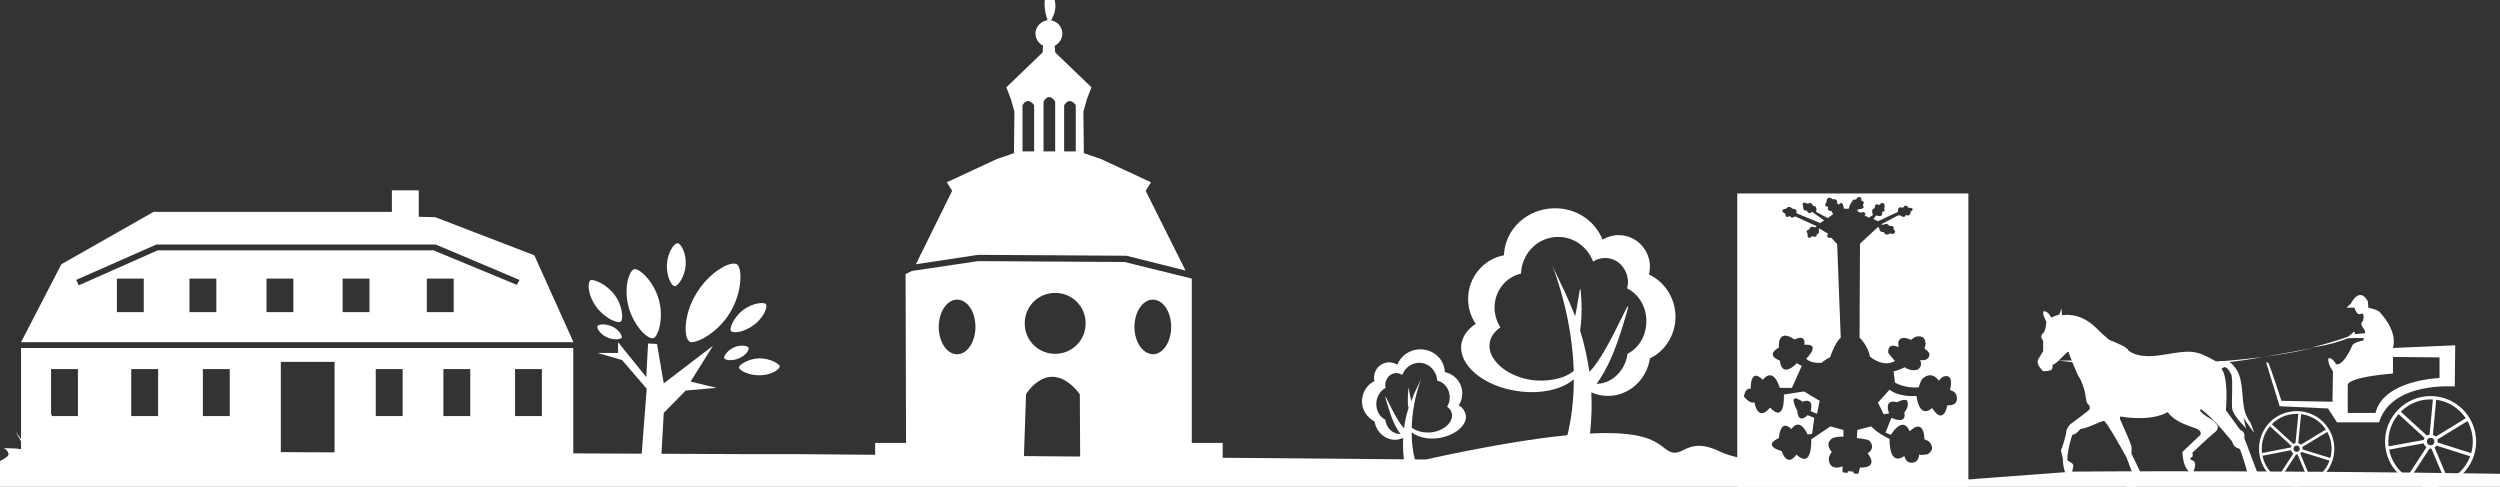
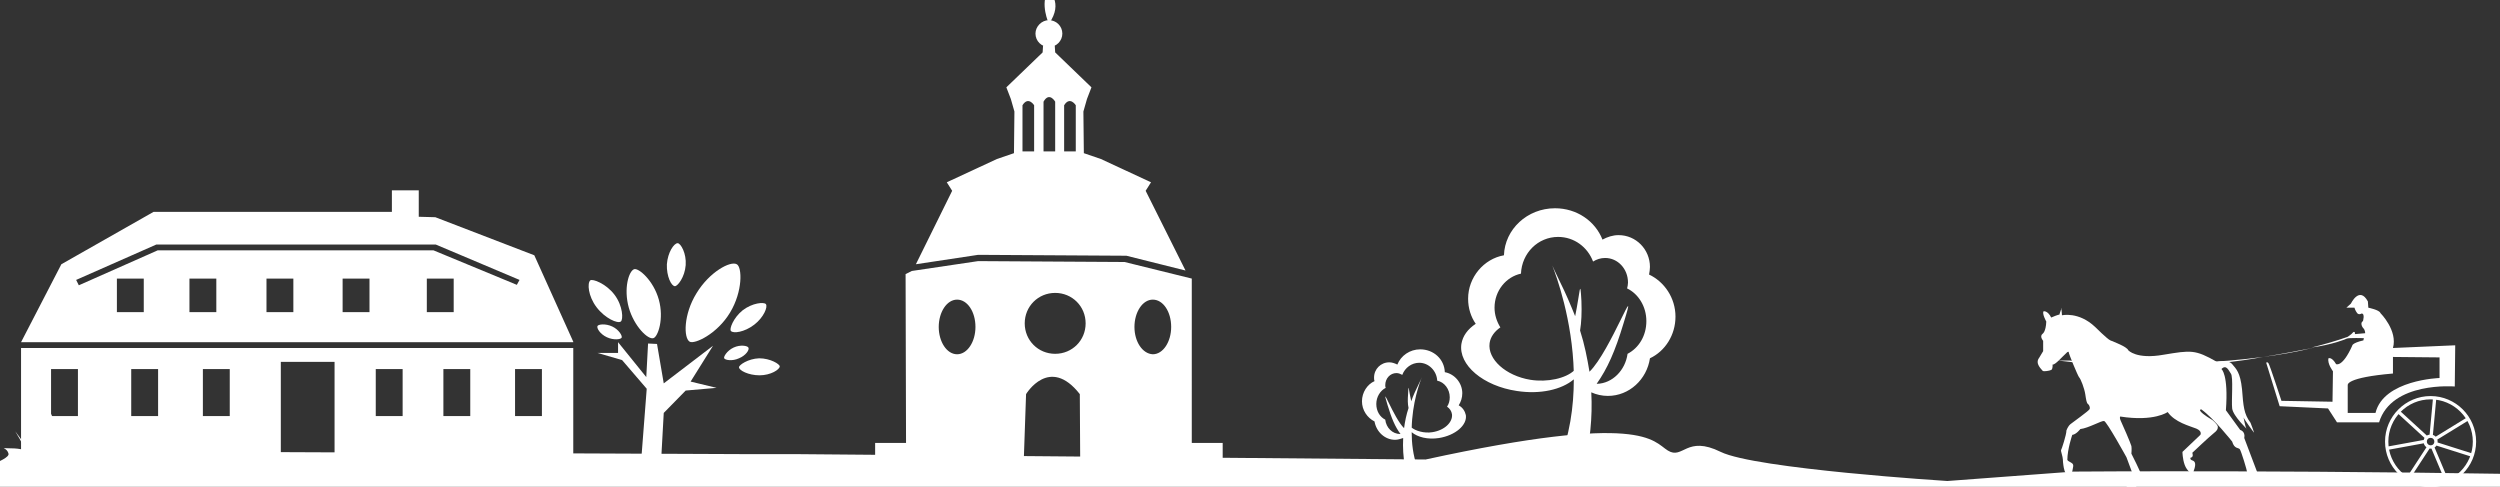
<svg xmlns="http://www.w3.org/2000/svg" xmlns:xlink="http://www.w3.org/1999/xlink" version="1.1" id="Ebene_1" x="0px" y="0px" viewBox="0 0 558.2 108.7" xml:space="preserve">
  <rect x="0" y="0" width="558.2" height="108.7" fill="#333333" stroke="none" />
  <g>
    <path fill="#FFFFFF" d="M150.7,63.9c0.6,0,2.2-2,2.4-4.7c0.2-2.6-1.1-4.9-1.8-4.9c-0.8,0-2.2,2-2.4,4.7   C148.8,61.7,149.9,63.9,150.7,63.9" />
    <path fill="#FFFFFF" d="M145.9,75.5c1-0.3,2.4-4.3,1.2-8.6c-1.2-4.3-4.5-7.1-5.5-6.8c-1.2,0.4-2.4,4.3-1.2,8.6   C141.6,72.9,144.7,75.9,145.9,75.5" />
    <path fill="#FFFFFF" d="M138.6,71.8c0.6-0.4,0.5-3.5-1.4-6c-1.9-2.5-4.9-3.6-5.4-3.2c-0.7,0.6-0.5,3.5,1.4,6   C135.1,71.1,137.9,72.3,138.6,71.8" />
    <path fill="#FFFFFF" d="M133.4,72.8c-0.2,0.5,0.6,1.8,2.1,2.5c1.5,0.7,3.1,0.5,3.3,0.1c0.2-0.4-0.6-1.8-2.1-2.5   C135.2,72.2,133.6,72.4,133.4,72.8" />
    <path fill="#FFFFFF" d="M154,76.3c1.1,0.6,6.1-1.7,9-6.5c2.9-4.8,2.7-10.2,1.5-10.8c-1.4-0.8-6.1,1.7-9,6.5   C152.6,70.2,152.6,75.5,154,76.3" />
    <path fill="#FFFFFF" d="M165,82c0,0.7,2.1,1.8,4.6,1.8c2.5,0,4.5-1.3,4.5-2c0-0.5-2.1-1.8-4.6-1.8C167,80.1,165,81.5,165,82" />
    <path fill="#FFFFFF" d="M163.2,73.9c0.5,0.6,3,0.3,5.2-1.4c2.1-1.6,3.1-4,2.6-4.6c-0.4-0.5-3-0.3-5.2,1.4   C163.7,71,162.8,73.5,163.2,73.9" />
    <g>
      <defs>
        <rect id="SVGID_1_" x="-18.1" y="-420.9" width="595.3" height="841.9" />
      </defs>
      <clipPath id="SVGID_2_">
        <use xlink:href="#SVGID_1_" overflow="visible" />
      </clipPath>
      <path clip-path="url(#SVGID_2_)" fill="#FFFFFF" d="M167.1,77.6c-0.2-0.4-1.8-0.7-3.3,0c-1.5,0.7-2.3,2.1-2.1,2.4    c0.2,0.4,1.8,0.7,3.3,0C166.5,79.4,167.4,78.1,167.1,77.6" />
      <path clip-path="url(#SVGID_2_)" fill="#FFFFFF" d="M578.8,110.7l0.9,0.1c-0.4-2.6-0.6-5.2-0.5-7.8c-0.7,0.3-1.4,0.5-2.2,0.5    c-2.9,0-5.3-2.2-5.7-5.1c-2-1-3.4-3.1-3.4-5.6c0-2.5,1.5-4.7,3.6-5.6c-0.1-0.3-0.1-0.7-0.1-1c0-2.3,1.9-4.2,4.2-4.2    c0.8,0,1.5,0.2,2.2,0.6c1-2.5,3.5-4.2,6.4-4.2c3.7,0,6.7,2.8,6.8,6.3c2.8,0.5,4.8,3,4.8,5.9c0,1.3-0.4,2.4-1.1,3.4    c1.1,0.7,1.8,1.6,1.9,2.7c0.4,2.8-3,5.6-7.5,6.3c-3.1,0.5-6-0.2-7.6-1.6c0,3.1,0.4,6.4,1.4,9.6l39.1,0.2c0.1-0.2,0.1-0.5,0.3-0.8    c3.3-7.9,4.4-16,4.5-23.5c-3.4,2.8-9.3,4.2-15.8,3.2c-9.4-1.4-16.3-7.3-15.4-13.1c0.3-2.2,1.8-4.1,4-5.5c-1.3-2-2.1-4.4-2.1-7    c0-6,4.4-11,10.1-12c0.3-7.2,6.6-13,14.2-13c6.1,0,11.2,3.7,13.2,8.8c1.3-0.8,2.9-1.3,4.5-1.3c4.8,0,8.7,4,8.7,8.8    c0,0.7-0.1,1.4-0.3,2.1c4.3,2,7.3,6.5,7.3,11.7c0,5.1-3,9.5-7.2,11.5c-0.9,5.9-5.8,10.4-11.8,10.4c-1.6,0-3.2-0.4-4.6-1    c0.3,6.9-0.5,13.8-2.1,20.7l-0.3,0.3 M587.4,101.3c3.3-0.5,5.8-2.7,5.5-4.9c-0.1-0.9-0.6-1.6-1.4-2.1c0.5-0.8,0.8-1.7,0.8-2.6    c0-2.3-1.5-4.2-3.5-4.6c-0.1-2.8-2.3-5-5-5c-2.1,0-4,1.4-4.7,3.3c-0.5-0.3-1-0.5-1.6-0.5c-1.7,0-3.1,1.5-3.1,3.3    c0,0.3,0,0.5,0.1,0.8c-1.5,0.7-2.6,2.4-2.6,4.4c0,1.9,1,3.6,2.5,4.4c0.3,2.2,2,4,4.1,4c0,0,0.1,0,0.1,0c-1.5-2-2.5-4.4-3.6-8.1    c-2.1-7,1.7,3.7,4.5,6.5c0.3-1.8,0.7-3.7,1.3-5.6c-0.2-1.1-0.2-2.4-0.2-4c0.2-3.2,0.2-1.2,0.8,2.1c0.6-1.5,1.2-3.1,2-4.6    c0.6-1.1,0.9-1.8,1.1-2.2c-0.6,1.4-2.8,7.2-3,14.4c0.1-0.1-0.2-0.3-0.1-0.4C582.6,100.9,585.1,101.6,587.4,101.3 M641.7,79.7    c3.1-1.6,5.2-5,5.2-9c0-4.1-2.2-7.6-5.3-9.2c0.1-0.5,0.2-1.1,0.2-1.6c0-3.8-2.8-6.9-6.4-6.9c-1.2,0-2.3,0.4-3.3,1    c-1.5-4-5.2-6.9-9.7-6.9c-5.6,0-10.2,4.5-10.4,10.2c-4.2,0.8-7.4,4.7-7.4,9.4c0,2,0.6,3.9,1.6,5.5c-1.6,1.1-2.7,2.6-2.9,4.3    c-0.7,4.5,4.4,9.1,11.3,10.3c4.8,0.8,9.8-0.3,12.3-2.6c0.2,0.2-0.3,0.4-0.1,0.6c-0.3-14.8-4.7-26.9-5.8-29.8    c0.3,0.8,1,2.2,2.1,4.5c1.6,3.3,3,6.5,4.1,9.6c1.4-6.6,1.4-11,1.7-4.3c0.1,3.3,0,5.9-0.4,8.2c1.2,3.9,2,7.7,2.5,11.5    c5.9-5.8,14-27.9,9.5-13.4c-2.5,7.8-4.5,12.6-7.6,16.8c0.1,0,0.1,0,0.2,0C637.4,87.9,641.1,84.3,641.7,79.7" />
    </g>
    <path fill="#FFFFFF" d="M255.8,42.6l1.2-1.9l-11.2-5.2l-3.8-1.3l-0.1-9.3l0.8-2.8l1-2.6l-8.1-7.8l-0.1-1.6l-1.3,0l-1.3,0l-0.1,1.6   l-8.1,7.8l1,2.6l0.8,2.8l-0.1,9.3l-3.8,1.3l-11.2,5.2l1.2,1.9L204.5,59l13.9-2.1l33.1,0.2l13.2,3.3L255.8,42.6L255.8,42.6z    M230.9,33.8h-2.6V23.5c1.3-2.1,2.6,0,2.6,0V33.8L230.9,33.8z M235.6,33.8h-2.6V22.7c1.3-2.3,2.6,0,2.6,0V33.8L235.6,33.8z    M240.2,33.8h-2.6V23.5c1.3-2.1,2.6,0,2.6,0V33.8L240.2,33.8z M202.3,98.9h-6.9l0,6.5l16.7,0.1l16.2-0.1l0-0.1l0.5,0h-0.3l0.6-17.3   c0,0,5.2-8.7,12,0l0.1,17.4l15.1,0.1l16.7-0.1l0-6.5h-6.9V62.2l-15-3.7l-32.7-0.2l-14.8,2.2l0,0l-1.4,0.7L202.3,98.9L202.3,98.9z    M253.3,73c0-3.3,1.8-6.1,4.1-6.1c2.3,0,4.1,2.7,4.1,6.1c0,3.3-1.8,6.1-4.1,6.1C255.1,79,253.3,76.3,253.3,73L253.3,73z    M228.8,72.2c0-3.8,3-6.8,6.8-6.8c3.8,0,6.8,3,6.8,6.8c0,3.8-3,6.8-6.8,6.8C231.8,79,228.8,76,228.8,72.2L228.8,72.2z M209.6,73   c0-3.3,1.8-6.1,4.1-6.1s4.1,2.7,4.1,6.1c0,3.3-1.8,6.1-4.1,6.1S209.6,76.3,209.6,73L209.6,73z" />
    <path fill="#FFFFFF" d="M234.2,10.5c1.7,0,3-1.4,3-3c0-1.7-1.4-3-3-3s-3,1.4-3,3C231.2,9.2,232.6,10.5,234.2,10.5" />
    <path fill="#FFFFFF" d="M234.2,5.3c0,0-2.1-4.5-0.1-7.5C234-2.2,237.6,0.5,234.2,5.3" />
    <path fill="#FFFFFF" d="M128,76.3L119.3,57l-22.1-8.5l-3.7-0.1l0-5.9h-6v4.8l-53.2,0L13.7,59l-9,17.4v27.8l58,0V80.8h12v23.3   l53.3,0L128,76.3L128,76.3z M115,82.4h6v10.5h-6V82.4L115,82.4z M99,82.4h6v10.5h-6V82.4L99,82.4z M83.9,82.4h6v10.5h-6V82.4   L83.9,82.4z M45.3,82.4h6v10.5h-6V82.4L45.3,82.4z M29.3,82.4h6v10.5h-6V82.4L29.3,82.4z M11.4,82.4h6v10.5h-6V82.4L11.4,82.4z    M116,62.5l-0.6,1.1l-18.6-7.7H35.2l-17.6,7.8L17,62.5l17.9-7.9h62.4L116,62.5L116,62.5z M32.1,62.2v7.5h-6v-7.5H32.1L32.1,62.2z    M48.3,62.2v7.5h-6v-7.5H48.3L48.3,62.2z M65.5,62.2v7.5h-6v-7.5H65.5L65.5,62.2z M82.5,62.2v7.5h-6v-7.5H82.5L82.5,62.2z    M101.3,62.2v7.5h-6v-7.5H101.3L101.3,62.2z M128,76.4v1.3H4.7v-1.3H128L128,76.4z" />
    <path fill="#FFFFFF" d="M460.4,70.4c0,0,3.7-0.9,7.4,2.6c0,0,2.7,2.7,3.4,3c0.7,0.3,3.7,1.4,4,2.2c0,0,1.8,2.1,7.9,1   c6.1-1,7-1.2,11.9,1.6c0,0,2.5-0.6,3.4,0.5c0.9,1.1,1.8,1.8,2.2,5.6c0.3,3.8,0.4,5.5,1.9,7.5c0,0,0.8,2.1,0.8,2.2   c0,0.1-2.4-3.2-2.4-3.5c0-0.3,0.4,2.3,0.7,2.6c0.3,0.3-3-2.8-3.2-4.5c-0.2-1.7,0.3-7.1-0.3-7.8c-0.5-0.7-1-2.1-2.1-1   c0,0,1.6,1.1,1,9.2l3.2,4.4c0,0,1.2,0.3,0.9,1.8l2.8,7.4c0,0,0.5,0.9-1,2.2l-0.2,1.1l-2.1,0c0,0,0.1-0.6,1-1c0,0,0.3-1,0.2-1.8   c-0.1-0.8-1.4-5-1.7-5.4c-0.3-0.4-1.2,0-1.7-1.7c0,0-4.1-5.2-6.9-7.2c0,0-1.5,0,2.5,2.4c0,0,1.2,1,1.2,1.5c0,0.5-0.1,0.8-1,1.5   c-0.9,0.7-4.7,4.3-4.7,4.3s0.4,1-0.4,1.1c0,0-0.2,0.4,0.4,0.6c0.7,0.2,1,0.9,0,3.1c0,0-1.2-0.7-1.7-2.1c-0.5-1.4-0.5-2.9-0.5-2.9   l4-3.8c0,0,0.5-0.8-0.9-1.4c-1.5-0.6-4.8-1.4-6.4-3.7c0,0-3,2.2-10.6,1c0,0-0.2,0.3,0.1,0.9c0.3,0.6,2.3,5.2,2.4,5.7   c0.1,0.5,0,1.7,0,1.7s2.2,4.3,2.2,4.8c0,0.5-0.1,0.8-0.4,1.1c-0.3,0.3-0.6,0.9-0.6,0.9l-0.2,0.9l-2.4,0c0,0,1.2-1.3,1.4-1.8   c0.2-0.5,0.4-0.9,0.2-1.6c-0.2-0.6-1.3-3.5-1.3-3.5s-4.4-8-5-8.1c-0.6-0.1-3.5,1.6-5.3,1.8c0,0-0.9,1.2-1.8,1.3   c0,0-1.1,3.2-1.1,5.6c0,0,0.1,0.2,0.5,0.4c0.5,0.3,0.9,0.4,0.8,1.1c-0.1,0.7-0.3,1.7-0.5,1.9c-0.2,0.2-0.6,0.2-0.8,0.1   c-0.2-0.1-0.7-1.1-0.7-1.4c-0.1-0.2-0.3-1.6-0.3-2.2c0-0.6-0.5-1.9-0.4-2.1c0.1-0.1,1.2-3.4,1.2-4.4c0,0,0.3-0.9,0.9-1.4   c0.6-0.5,4.2-3,4.3-3.4c0.1-0.3-0.1-0.9-0.4-1.1c-0.3-0.2-0.4-0.9-0.6-2.2c-0.2-1.3-1-3.4-1.4-3.8c-0.3-0.4-2.3-5.2-2.3-5.6   c0,0-0.1-0.3-0.7,0.4c-0.7,0.6-2.3,2.5-2.9,2.4c0,0,0.1,1-0.3,1.2c-0.4,0.2-1.7,0.4-1.9,0.2c-0.2-0.3-1.8-1.6-0.8-2.9l0.9-1.5v-2.3   c0,0-0.9-1-0.1-1.6c0,0,0.7-0.4,0.8-2.7c0,0-1-1.8-0.6-2.3c0,0,0.9-0.2,1.7,1.4c0,0,1.8-0.8,1.8-0.6l0.5-1.5   C460,68.8,460.3,68.2,460.4,70.4" />
    <path fill="#FFFFFF" d="M534.3,77.7c1.1-3.9-2.8-7.8-2.8-7.8c-0.2-0.7-2.7-1.2-2.7-1.2l-0.1-1.4c-1.9-3.5-3.8,0.5-3.8,0.5l-1,0.9   h1.8c0,0,0.2,0.7,0.6,1.2c0.4,0.5,1,0.1,1,0.1c0.8,0,0.3,1.7,0.3,1.7c-0.6,0.3-0.3,1.2,0.1,1.6c0.4,0.4,0.4,1.1,0.4,1.1l-2.3,0.2   c0.1-0.6-0.3-0.6-0.5-0.3c-0.2,0.3-1.1,0.9-1.1,0.9c-2.5,0.9-5.3,1.7-8.1,2.4c4.5-0.6,7.8-1.9,7.9-2c0.5-0.2,3.8-0.1,3.8-0.1   l-0.1,0.5c-2.6,0.6-2.5,1.2-2.5,1.2c-2.2,4.9-3.6,4.1-3.6,4.1c-1-1.7-1.7-1.3-1.7-1.3c-0.3,1.2,1,2.9,1,2.9l-0.1,6.8l-11.4-0.2   c0,0-2.6-8-2.9-8.4c-0.3-0.4-0.5-0.1-0.5-0.1l3,9.7l10.8,0.5l2,3.1l9.4,0c2.8-9.2,16.9-8,16.9-8l0.1-9.2L534.3,77.7L534.3,77.7z    M534.3,83.4v-3.7l10.4,0.1v4.6c0,0-12.5,0.4-14.3,7.8l-6.2,0l0-6.2C524.2,85.9,523.8,84.3,534.3,83.4 M505.3,79.7   c-20.9,2.8-43.2,0.8-43.2,0.8h-2.6C477,82.7,494.5,81.8,505.3,79.7 M505.3,79.7c3.7-0.5,7.4-1.1,11-2   C513.3,78.3,509.6,79,505.3,79.7" />
-     <path fill="none" stroke="#FFFFFF" stroke-width="0.612" d="M513.9,100.6l6.8,2.1 M513.2,101.1l2.6,6.3 M512.4,101.3l-3.9,6    M511.6,100.2l-6.7,1.3 M513.8,99.6l5.8-3.5 M507,94.9l4.9,4.5 M513.5,92.3l-0.7,7.1 M512.8,101.2c0.6,0,1-0.5,1-1c0-0.6-0.5-1-1-1   c-0.6,0-1,0.5-1,1C511.8,100.8,512.3,101.2,512.8,101.2L512.8,101.2z M512.8,108.3c4.5,0,8.1-3.6,8.1-8.1c0-4.5-3.6-8.1-8.1-8.1   c-4.5,0-8.1,3.6-8.1,8.1C504.7,104.7,508.3,108.3,512.8,108.3L512.8,108.3z" />
    <path fill="none" stroke="#FFFFFF" stroke-width="0.739" d="M544,99.1l8.2,2.6 M543.1,99.7l3.2,7.6 M542.2,99.9l-4.7,7.2    M541.2,98.6l-8.2,1.5 M543.9,97.9l7-4.3 M535.7,92.1l6,5.5 M543.6,89l-0.8,8.6 M542.7,99.8c0.7,0,1.2-0.5,1.2-1.2   c0-0.7-0.5-1.2-1.2-1.2c-0.7,0-1.2,0.5-1.2,1.2C541.5,99.3,542.1,99.8,542.7,99.8L542.7,99.8z M542.7,108.4c5.4,0,9.8-4.4,9.8-9.8   c0-5.4-4.4-9.8-9.8-9.8s-9.8,4.4-9.8,9.8C532.9,104,537.3,108.4,542.7,108.4L542.7,108.4z" />
-     <path fill="#FFFFFF" d="M439.5,43.2h-51.6v67.5h51.6V43.2L439.5,43.2z M434.8,90.5c0,0-0.8,4.7-3.4,0.6c0,0-2.7,2.8-3.5-2.7   c0,0-3.8,0.4-6-1.4l-2.6,2.9l1.3,2.6l1.2-0.2c0,0-1.4-3.3,1.8-2.5c0,0,1.4-0.8,2.2-0.4c0,0,0.7,1.1-0.6,2.7c0,0,0.8,2.8-2.9,1.2   l-1.3,3.3l1.2,0.5c0,0,2.6-4.5,4.2-0.8c0,0,3.1-3.3,3.3,1.8c0,0,1.1,0.3,1.4,1c0.3,0.7,0.7,1.2-0.6,2.3c0,0-1.4,0.3-2,0.1   c0,0,0,1.7-1.5,1.8c0,0-1.4,0.3-1.8-1.5c0,0-3.3,2.8-3.3-3.8c0,0-2.5-1.1-4.1-2.8l-3.1,0.8l-0.1,1.8c0,0,2.3,0.2,2.8,0.6   c0.4,0.4,1.3,1.7-0.4,2.8c0,0,2.8,3.3-1.7,3.2c0,0-0.5,2.2-0.8,2.1c-0.3,0-0.6-0.7-0.7-1.2l-1.2-0.1c0,0-0.2,1.5-0.4,1.5   c-0.2,0-0.9-0.2-0.8-2.6c0,0-1.4,0.7-2.4,0c0,0-1.5-1.3,0-3.2c0,0-1.8-1.8,0.2-3.1c0,0,1.1-0.4,2.4-0.3l0-1.5l-2.9-0.8l-4.3,2.9   c0,0,0.4,6.8-3.3,3.4c0,0-1.9,3.1-3.3-0.8c0,0-4.5-1.1-0.6-2.9c0,0,0.2-4.5,2.8-2c0,0,1.7-2.9,3.6,1.2l1-0.1l0.5-3.6l-1.5-0.6   c0,0-2.1,2.2-2.3-1c0,0-2.5-4.5,1.2-2c0,0,2.6-1.2,1.8,2.1l1.4,0.6l0.6-2.9l-3.5-2.1l-4.5,0.7c0,0,0.4,6.6-3.1,2.9   c0,0-2.5,3.5-3.5-1.2c0,0-0.7,0.6-2.3-1.2c0,0,0.1-2,1.5-1.8c0,0-0.2-4.9,2.7-2c0,0,2.2-3.2,3.8,1.8h2.7l2.2-4.9l-1.1-0.6   c0,0-3.3,3.6-3.8-0.6c0,0-3.4-1.1-0.2-2.9c0,0-0.5-4.5,3.5-1.8c0,0,2.5-1.4,2.2,1.2c0,0,3.9-0.6,0.4,3.1c0,0,0.9,1.1,3.4,0.9   c0,0,1.4-1.1,1.9-1.2c0,0,1.1-3.3,2.4-4.4l-0.8-20.9l-1.3-1.4h-0.6l-0.4-0.4l0.3-0.5l-2-1.2l-0.1,0.2c0,0,0.2,1.3-0.4,1   c0,0,0,1.1-1,0.5c0,0-1.3,1.2-1.1-0.6c0,0-0.7-0.6,0.4-0.9c0,0,0.2-1,1.3-0.4l0.3-0.3l-4.8-2.2c0,0-0.7,0.7-1.2-0.1   c0,0-0.9,0.8-1-0.5c0,0-1.6-0.8,0.2-1.1c0,0,0.6-0.9,1.4,0c0,0,1.2-0.1,0.9,1l5.3,2.2l0.9-0.6l-2.7-1.9c0,0-0.7,0.8-1.2-0.3   c0,0-0.8,0.3-0.8-0.9c0,0-0.6-1.4,1-0.6c0,0,1-0.6,1.2,0.5c0,0,1.1-0.2,0.7,1.3l2.6,1.4l1.2-0.9l-0.4-0.7c0,0-1.1,0.1-0.7-0.9   c0,0-1.2-0.1-0.4-1c0,0,0-1.8,1.4-0.7c0,0,1-0.2,1,0.6c0,0,0,1,0.7,0.3c0,0,0.6-0.5,0.8,1.2h0.2l0.9,0c0,0,0.2-1.1,0.7-1.5   c0,0,0.2-0.8,0.9-0.5c0,0,0.3-0.7,0.7-0.6c0,0,0.6-0.1,0.5,0.8c0,0,1,0.2,0.3,1c0,0,0.6,0.6-0.2,0.8c-0.8,0.2-1,0.2-1,0.2l0.1,0.4   l0.7,0.3l0.5-0.2l0.6,0.4l-0.3,0.4l1,0.5l0.9-0.6c0,0-0.6-1.4,0.4-1.5c0,0-0.1-1.4,1-0.7c0,0,0.5-0.7,0.9-0.4c0,0,0.5-0.1,0.2,1.3   c0,0,0.4,0.6-0.5,0.6c0,0,0.5,1.4-1.3,0.8l-0.6,0.8l1,0.5l4.5-2.1c0,0-0.3-1.4,1.1-0.9c0,0,0.6-1.1,1.2,0c0,0,1.8-0.1,0.5,0.9   c0,0,0,1.2-1.1,0.7c0,0-0.1,0.9-1.2,0.1l-0.5,0l-3.8,2l0.5,0.1c0,0,0.8-0.6,1.4,0.3c0,0,1.1-0.4,0.9,0.7c0,0,0.5,0.4,0.3,0.7   c-0.2,0.3-0.4,0.5-1.1,0.2c0,0-0.9,0.8-1.4-0.3c0,0-1,0.2-1-0.9l-0.3-0.2l-4,3.7l-0.1,21c0,0,1.9,1.7,2.3,4.2c0,0,2.9,2.6,5.6,1   c0,0-1.5-1.7-1.5-1.9c0-0.2-0.2-2.3,2.3-1.2c0,0-0.1-1.1,0-1.3c0.1-0.2,0.6-1.4,2.8-0.3c0,0,0.7-0.6,1-0.7c0.3-0.1,2.1-0.5,2.2,1.3   c0,0,0.2,0.2-0.2,1.3c0,0,1.2,0.9,1.1,1.3c0,0,0.1,1.6-2.1,1.3c0,0,0.8,1.2-0.5,2.1c0,0-1.4,0.6-2.9-0.5c0,0-1.6,0.8-2.5,0.9   l0.3,2.5c0,0,1.9,1.3,5.3,1.1c0,0,0.5-1.7,0.9-2c0.4-0.3,2-1.7,3.6,0.5c0,0,0.6-0.8,1-0.9c0,0,2.5-1.1,1.5,3c0,0,1,0.2,1.4,1   C437.1,89.2,437.1,90.6,434.8,90.5" />
    <path fill="#FFFFFF" d="M313,104.1l0.7,0c-0.4-2.1-0.5-4.2-0.4-6.3c-0.6,0.2-1.2,0.4-1.8,0.4c-2.3,0-4.2-1.8-4.6-4.1   c-1.6-0.8-2.8-2.5-2.8-4.5c0-2,1.2-3.8,2.8-4.5c-0.1-0.3-0.1-0.5-0.1-0.8c0-1.9,1.5-3.4,3.4-3.4c0.6,0,1.2,0.2,1.8,0.5   c0.8-2,2.8-3.4,5.1-3.4c3,0,5.4,2.2,5.5,5.1c2.2,0.4,3.9,2.4,3.9,4.7c0,1-0.3,1.9-0.8,2.7c0.9,0.5,1.4,1.3,1.6,2.2   c0.3,2.2-2.3,4.5-6,5.1c-2.5,0.4-4.8-0.2-6.1-1.3c0,2.5,0.3,5.1,1.2,7.7l31.3,0c0.1-0.2,0.1-0.4,0.2-0.6c2.6-6.3,3.5-12.8,3.5-18.9   c-2.7,2.3-7.5,3.4-12.7,2.6c-7.5-1.1-13.1-5.8-12.4-10.5c0.3-1.8,1.4-3.3,3.2-4.5c-1.1-1.6-1.7-3.5-1.7-5.6c0-4.8,3.5-8.9,8-9.7   c0.2-5.8,5.2-10.5,11.4-10.5c4.9,0,9,2.9,10.6,7c1.1-0.6,2.3-1,3.6-1c3.9,0,7,3.2,7,7.1c0,0.6-0.1,1.1-0.2,1.7   c3.4,1.6,5.9,5.2,5.9,9.4c0,4.1-2.3,7.7-5.7,9.3c-0.7,4.7-4.6,8.4-9.4,8.4c-1.3,0-2.6-0.3-3.7-0.8c0.3,5.6-0.3,11.1-1.6,16.6   l-0.2,0.2 M319.8,96.5c2.7-0.4,4.6-2.2,4.4-4c-0.1-0.7-0.5-1.3-1.1-1.7c0.4-0.6,0.6-1.3,0.6-2.1c0-1.8-1.2-3.4-2.8-3.7   c-0.1-2.2-1.9-4-4-4c-1.7,0-3.2,1.1-3.8,2.7c-0.4-0.2-0.8-0.4-1.3-0.4c-1.4,0-2.5,1.2-2.5,2.7c0,0.2,0,0.4,0.1,0.6   c-1.2,0.6-2.1,2-2.1,3.6c0,1.6,0.8,2.9,2,3.5c0.2,1.8,1.6,3.2,3.3,3.2c0,0,0,0,0.1,0c-1.2-1.6-2-3.5-2.9-6.5   c-1.7-5.6,1.4,3,3.7,5.2c0.2-1.5,0.5-3,1-4.5c-0.2-0.9-0.2-1.9-0.1-3.2c0.1-2.6,0.1-0.9,0.7,1.7c0.4-1.2,1-2.5,1.6-3.7   c0.4-0.9,0.7-1.4,0.8-1.7c-0.5,1.1-2.2,5.8-2.3,11.5c0.1-0.1-0.2-0.3-0.1-0.3C316,96.2,318,96.8,319.8,96.5 M363.4,79   c2.5-1.3,4.2-4,4.2-7.3c0-3.3-1.8-6.1-4.3-7.3c0.1-0.4,0.2-0.9,0.2-1.3c0-3.1-2.3-5.5-5.1-5.5c-1,0-1.9,0.3-2.7,0.8   c-1.2-3.2-4.2-5.5-7.8-5.5c-4.5,0-8.1,3.6-8.3,8.2c-3.3,0.7-5.9,3.8-5.9,7.6c0,1.6,0.5,3.1,1.3,4.4c-1.3,0.9-2.2,2.1-2.4,3.5   c-0.5,3.6,3.6,7.3,9.1,8.2c3.8,0.6,7.9-0.3,9.8-2.1c0.1,0.2-0.2,0.3-0.1,0.5c-0.3-11.8-3.9-21.6-4.8-23.9c0.3,0.6,0.8,1.8,1.7,3.6   c1.3,2.6,2.4,5.2,3.4,7.7c1.1-5.3,1.1-8.8,1.4-3.4c0.1,2.6,0,4.8-0.3,6.6c1,3.1,1.6,6.2,2.1,9.2c4.7-4.6,11.2-22.4,7.6-10.8   c-1.9,6.3-3.6,10.1-6,13.5c0,0,0.1,0,0.1,0C360,85.6,362.9,82.7,363.4,79" />
    <polygon fill="#FFFFFF" points="133.4,78.8 138.9,80.4 144.4,86.8 143,104.9 147.5,104.9 148.2,92.2 153.1,87.2 160,86.6    154.2,85.2 159.2,77.2 148.2,85.6 146.7,76.8 144.7,76.7 144.3,84.2 138,76.4 138,78.8 133.4,78.8  " />
  </g>
  <path fill="#FFFFFF" d="M-165.5,155.8l76,12.9l875.5-0.4c0,0,69.9-34.9-11.3-49.3c-87.9-15.6-311.8-13.7-311.8-13.7l-28.1,2.1  c0,0-42.9-2.7-50.6-6.5c-7.7-3.8-8.4,1.8-11.8-0.3c-3.4-2.1-5.4-8.6-54.1,2L178,101.4h-11l-139.6-0.6l-3.9-2.4l2-4.3L20,96.9  c0,0-0.5-4.8,1.5-4.8c2,0-3,1-3,5.3c0,0,3.5,1.4-4.8-4.3c0,0,1.9,4.4,0.7,5.8l-3.1-6.7v6.2c0,0-0.8-0.8-2-1.3  c-1.2-0.6-0.4,1.3-0.4,2.9c0,1.5-3.5-4.6-3.5-4.6V99l-2-2.7c0,0,2,3.3,2,3.8c0,0.6-0.4,0-3.1,0c-2.8,0-0.8-0.4-0.4,1.2  c0.4,1.5-9,4.2-9,4.2s-2.4-5-3.9-4.2c0,0,2,3.5,1.2,5.4c0,0-4.3-7.3-2.8-7.7c0,0-2.4,1.9-1.2,7.7l-2.4-2.1v2.9l-2.4-4.6l0.8,4.6  l-2.4-2.3v3.1l-0.4,1.2c0,0-2.8-1.3-3.9-1.2c-1.2,0.2,2.8,1.5,2.4,2.1c-0.4,0.6-29.3-3.2-132.8,4.8" />
  <line fill="none" x1="629" y1="431.5" x2="629" y2="-410.4" />
-   <line fill="none" x1="33.7" y1="-410.4" x2="33.7" y2="431.5" />
</svg>